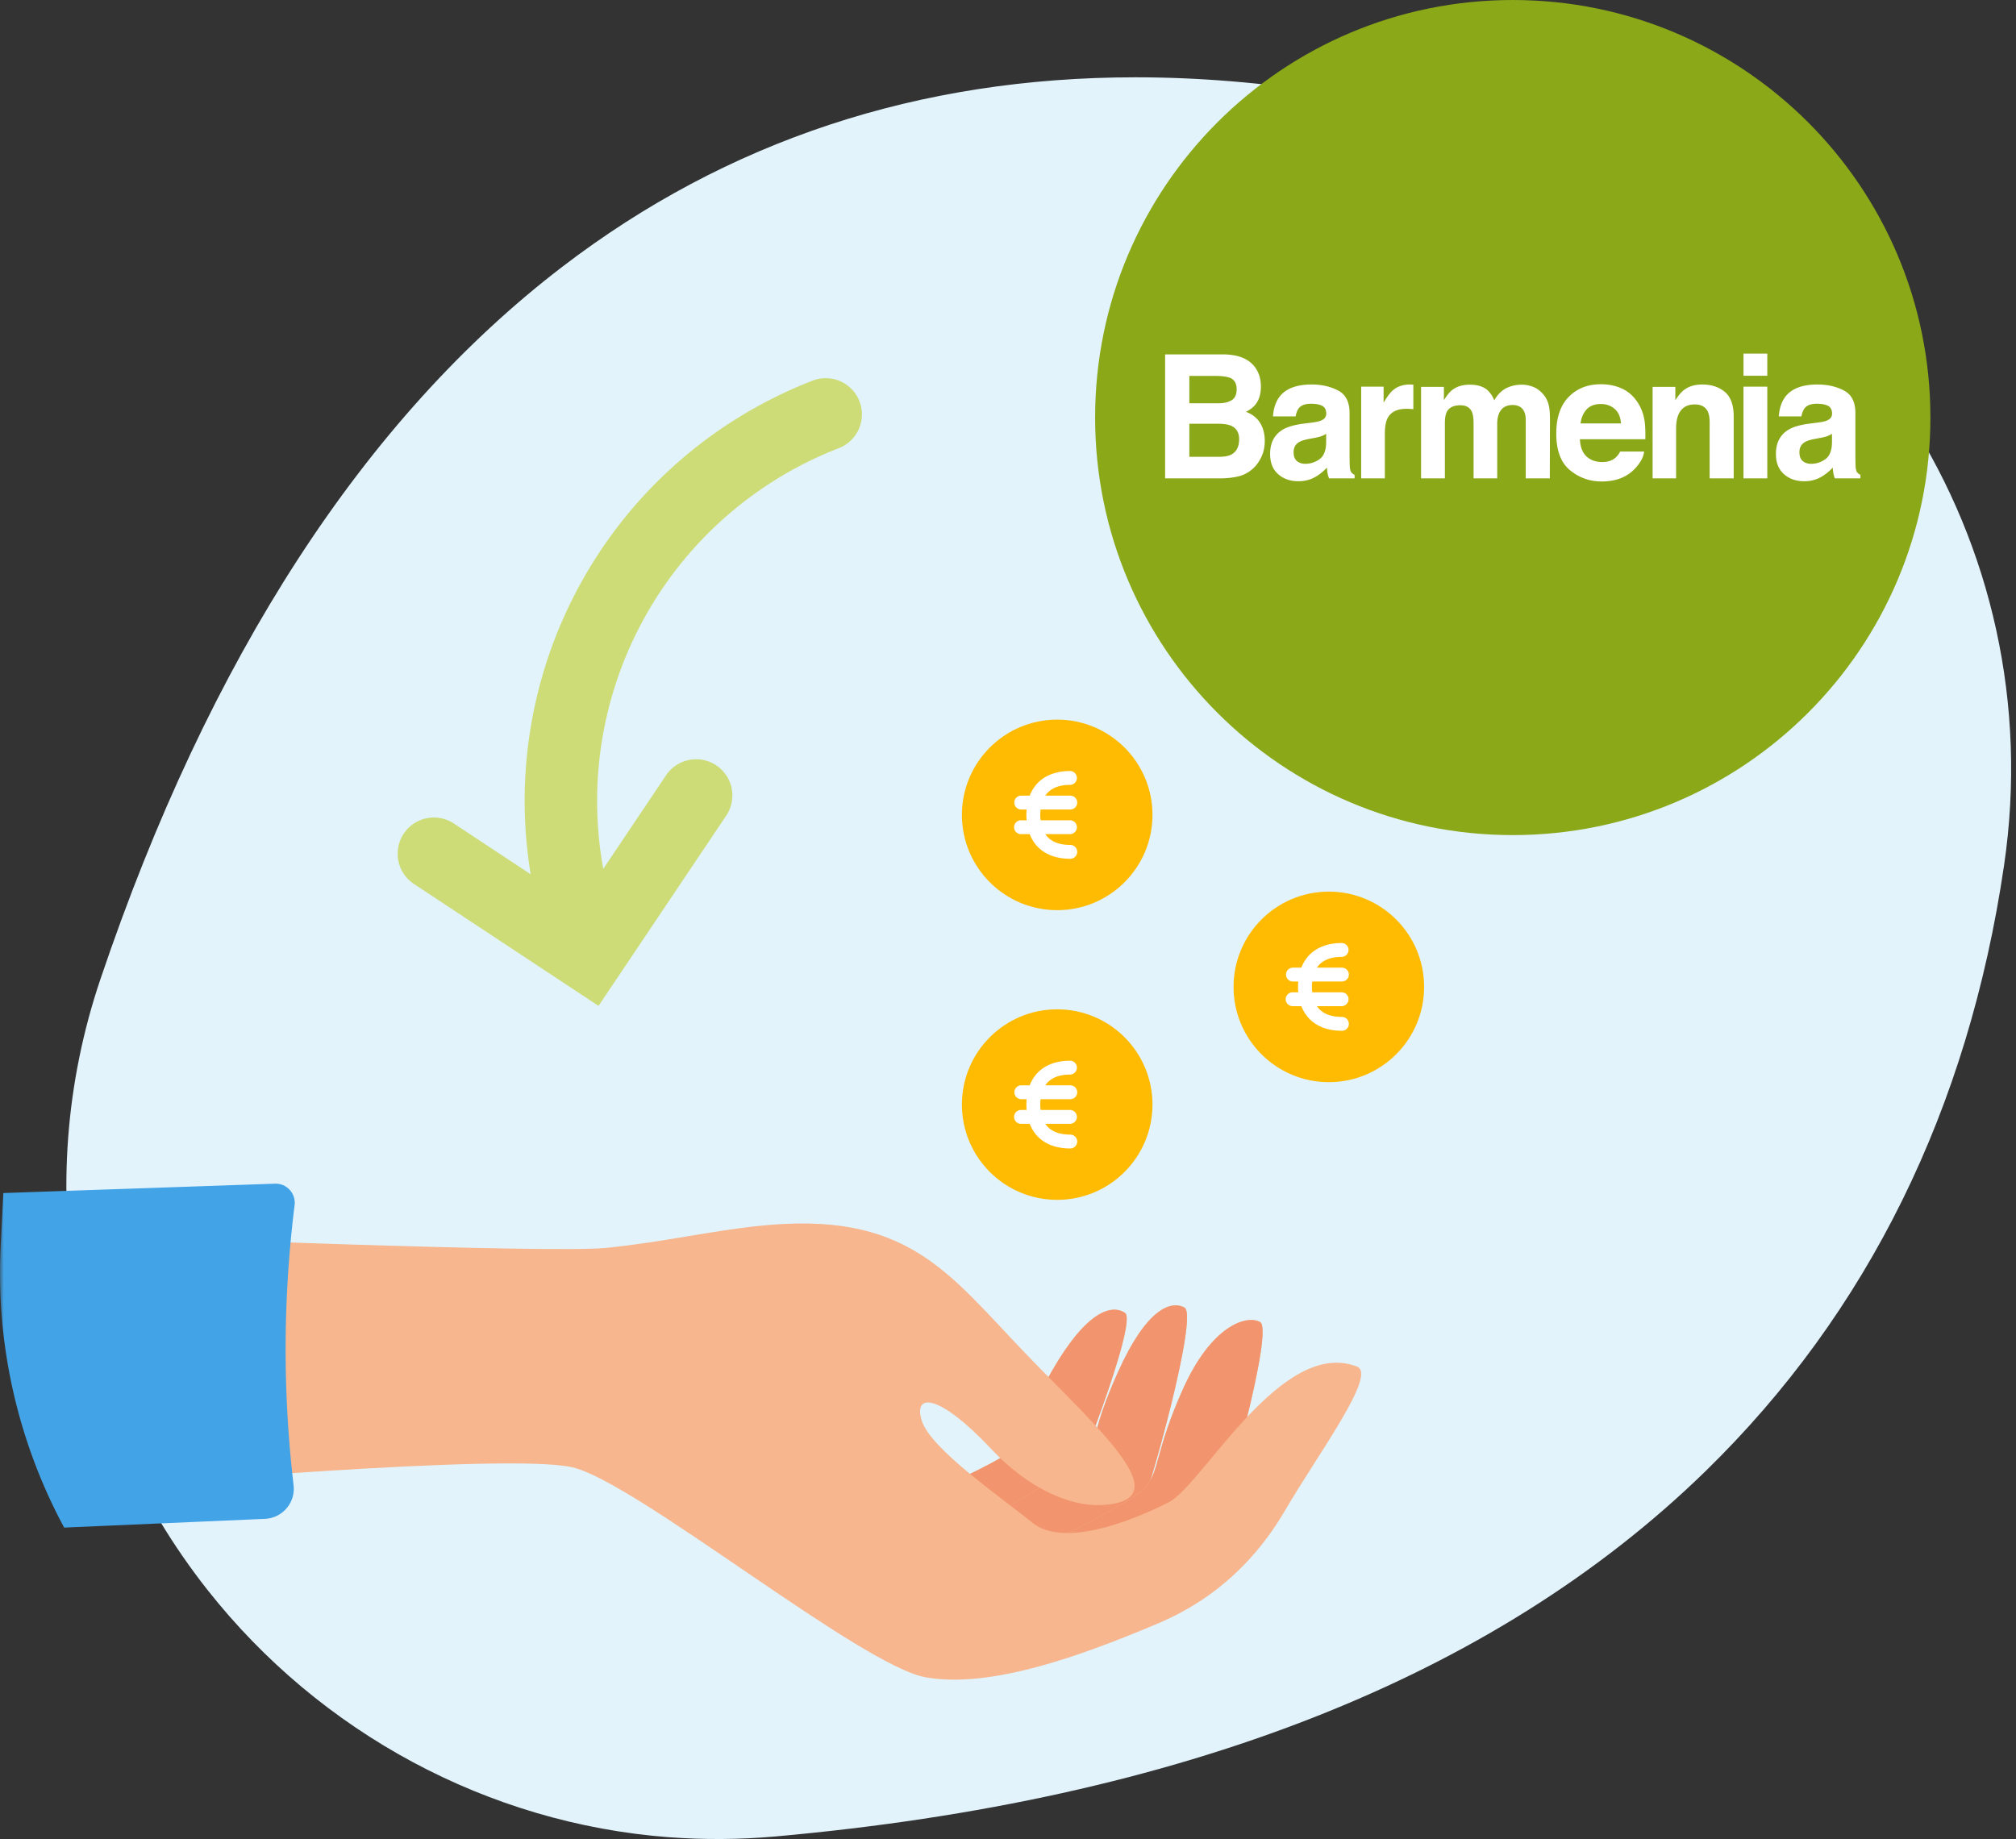
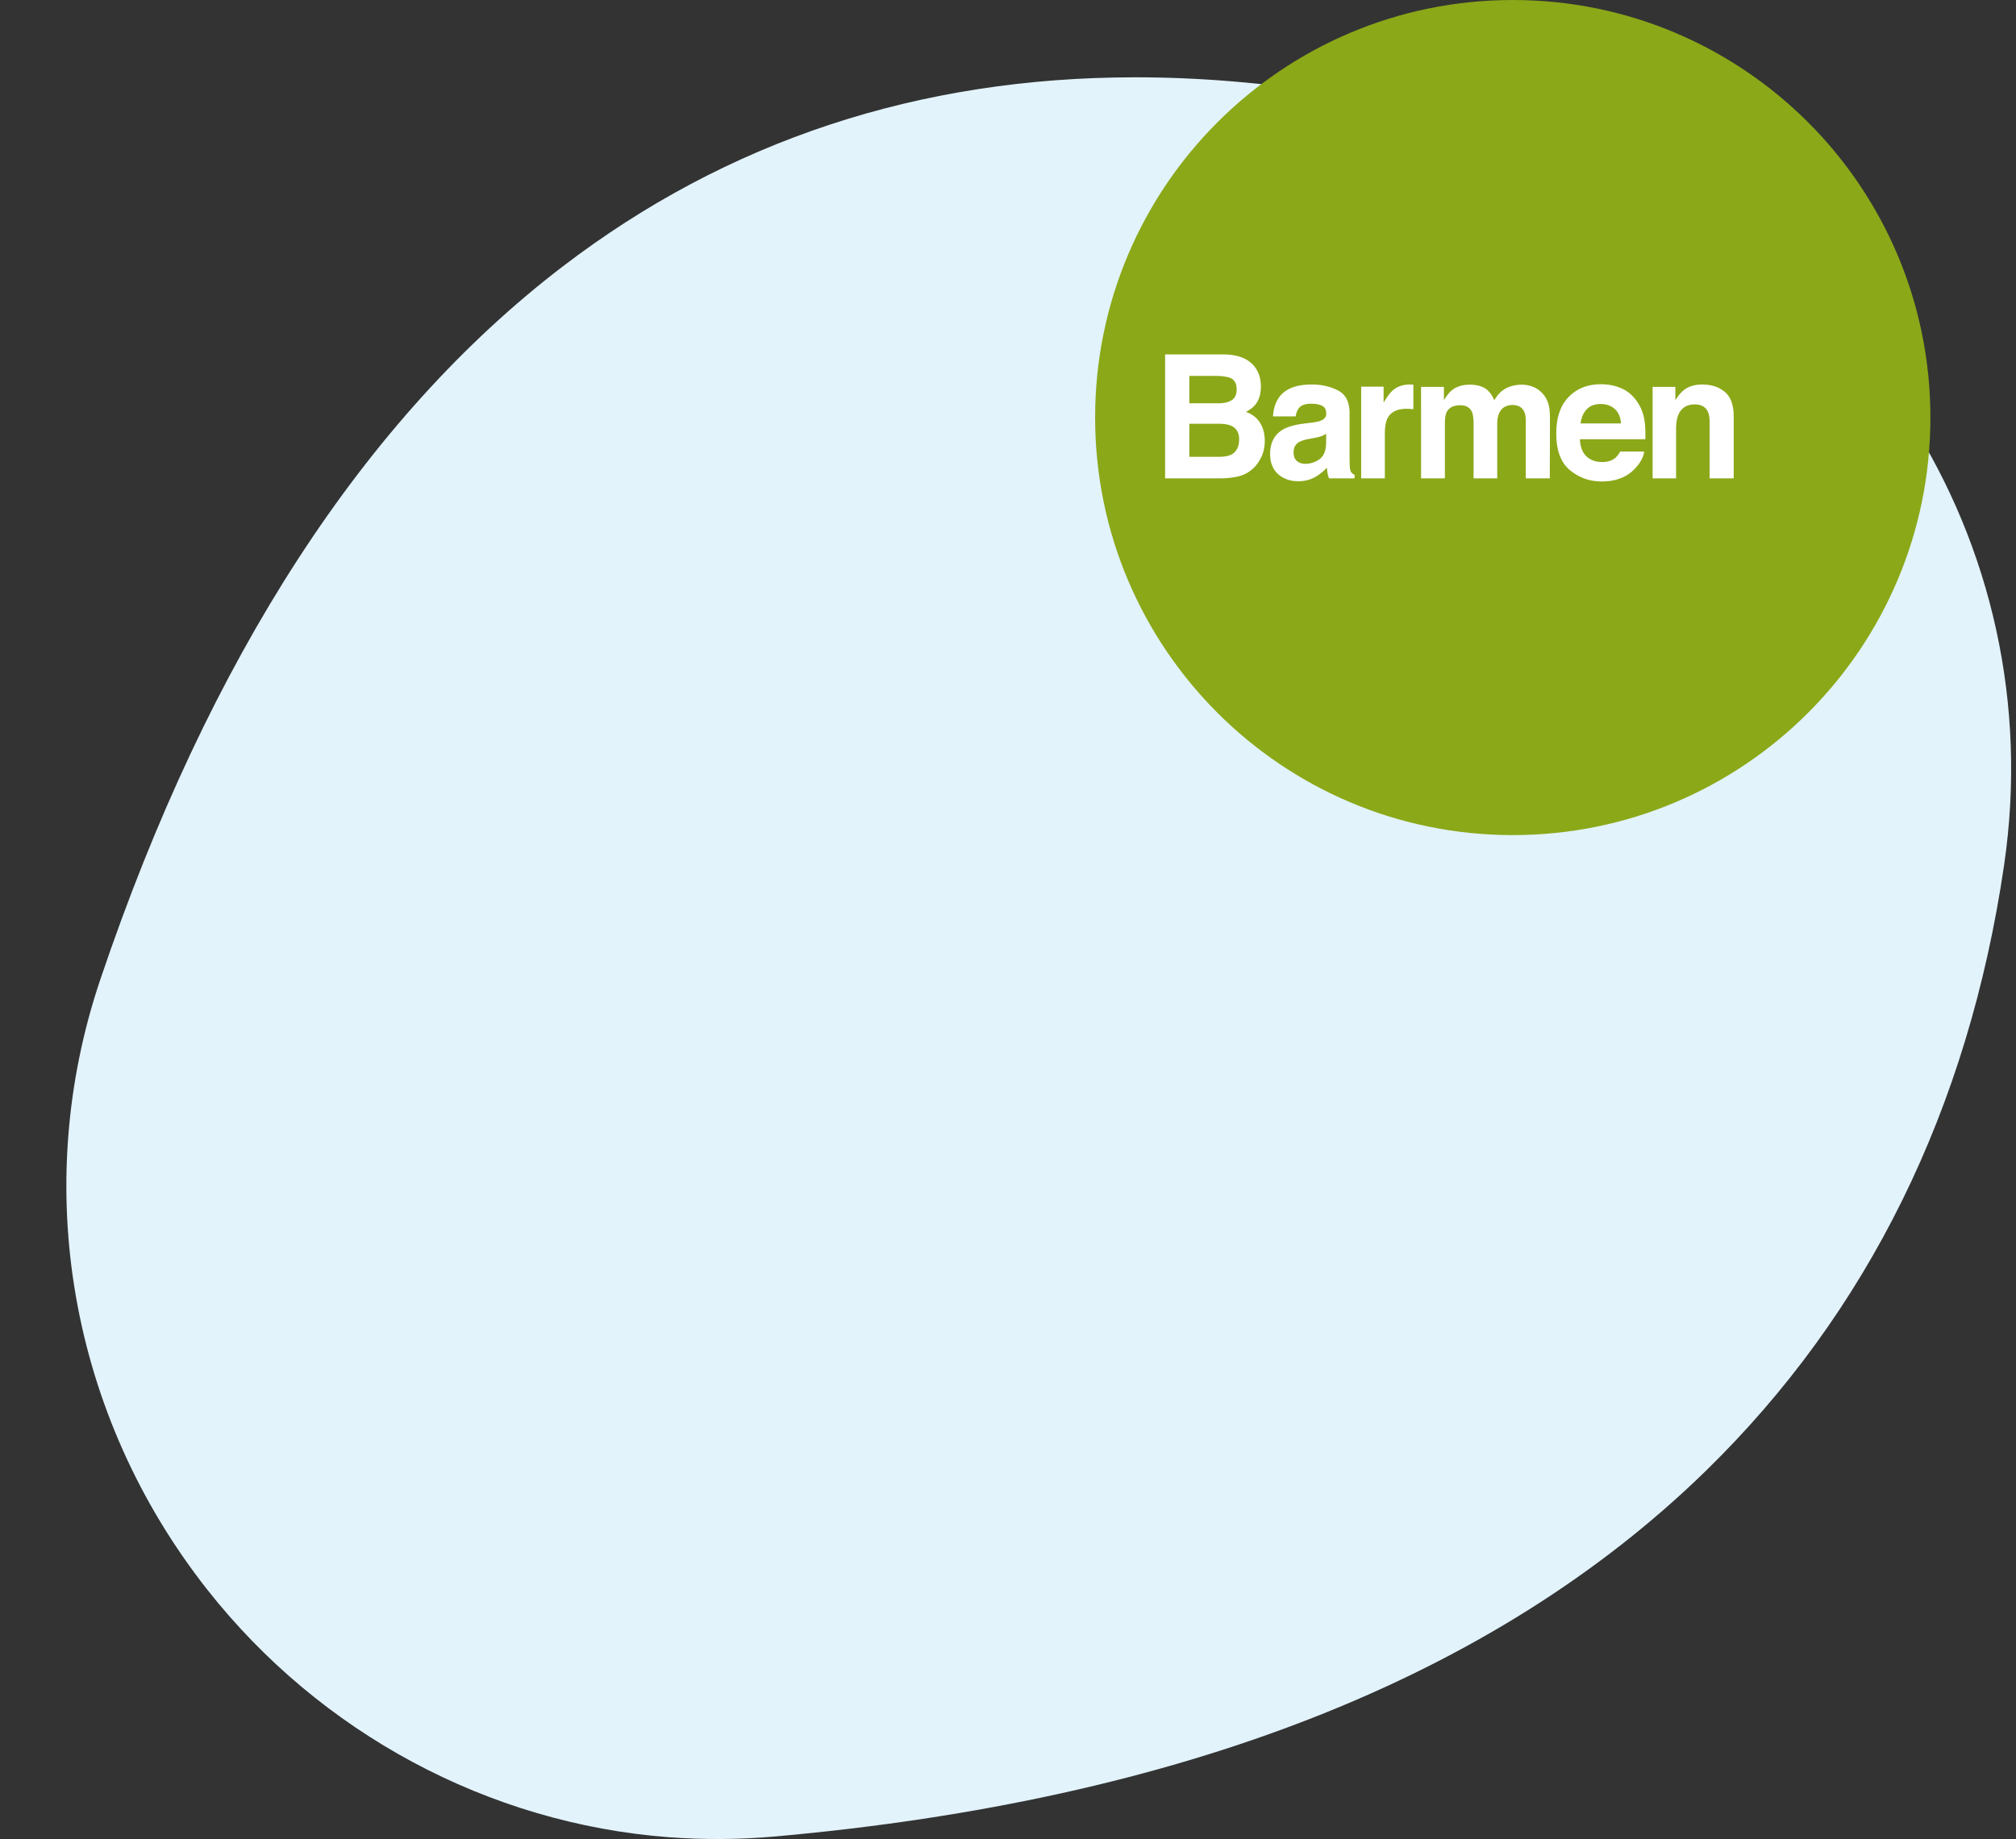
<svg xmlns="http://www.w3.org/2000/svg" xmlns:xlink="http://www.w3.org/1999/xlink" width="274" height="250" viewBox="0 0 274 250">
  <rect x="0" y="0" width="274" height="250" fill="#333333" stroke="none" />
  <defs>
-     <path id="yig8g6j25a" d="M0 250h273.343V0H0z" />
+     <path id="yig8g6j25a" d="M0 250h273.343H0z" />
  </defs>
  <g fill="none" fill-rule="evenodd">
    <path d="M13.654 133.092c-9.562 28.281-4.137 59.308 14.51 82.997 15.376 19.53 38.234 31.802 62.71 33.664 4.803.358 9.679.328 14.494-.1 55.163-4.92 97.707-21.637 126.448-49.673 22.05-21.514 35.699-49.217 40.56-82.338 6.448-43.87-19.954-85.177-62.777-98.218-19.535-5.945-37.979-8.915-55.266-8.915-29.42 0-55.494 8.599-77.911 25.759-26.897 20.596-48.019 53.174-62.768 96.824" fill="#E2F3FC" />
    <path d="M262.366 56.763c0-31.35-25.413-56.762-56.762-56.762-31.35 0-56.763 25.412-56.763 56.762s25.413 56.762 56.763 56.762c31.35 0 56.762-25.412 56.762-56.762" fill="#8BA818" />
    <path d="M170.612 49.972c.506.716.758 1.574.758 2.572 0 1.03-.254 1.857-.765 2.482-.284.35-.704.67-1.26.96.844.312 1.48.808 1.908 1.486.429.678.644 1.502.644 2.47 0 .998-.245 1.894-.736 2.687a4.61 4.61 0 0 1-1.169 1.325 4.494 4.494 0 0 1-1.866.847c-.716.152-1.494.229-2.333.229h-7.44V48.177h7.98c2.014.03 3.44.628 4.28 1.795zm-8.965 1.132v3.715h4.013c.718 0 1.298-.139 1.746-.417.447-.278.671-.772.671-1.48 0-.786-.295-1.304-.887-1.556-.51-.175-1.16-.262-1.95-.262h-3.593zm0 6.505v4.493h4.008c.716 0 1.274-.098 1.673-.297.723-.366 1.085-1.066 1.085-2.104 0-.876-.35-1.478-1.052-1.807-.391-.182-.942-.278-1.65-.285h-4.064zM178.29 57.45c.594-.077 1.018-.172 1.274-.286.46-.199.688-.507.688-.927 0-.51-.174-.863-.528-1.057-.352-.195-.867-.292-1.549-.292-.764 0-1.306.19-1.624.571-.227.283-.378.663-.454 1.143h-3.08c.067-1.089.367-1.985.9-2.686.847-1.098 2.303-1.647 4.365-1.647 1.343 0 2.535.271 3.578.813 1.042.541 1.563 1.562 1.563 3.064v5.716c0 .396.007.878.022 1.441.023.427.086.717.19.87.105.152.263.277.472.377v.48h-3.473a3.678 3.678 0 0 1-.202-.709 8.802 8.802 0 0 1-.09-.754 6.63 6.63 0 0 1-1.532 1.245c-.69.405-1.472.607-2.343.607-1.113 0-2.03-.323-2.755-.966-.725-.645-1.087-1.557-1.087-2.738 0-1.533.583-2.643 1.749-3.328.64-.373 1.58-.64 2.82-.8l1.096-.138zm1.951 1.52a3.53 3.53 0 0 1-.619.314c-.208.08-.493.155-.856.223l-.728.138c-.68.121-1.17.27-1.466.445-.504.298-.755.76-.755 1.383 0 .557.154.959.46 1.208.308.247.681.37 1.122.37.696 0 1.34-.205 1.927-.617.588-.412.893-1.162.915-2.252V58.97zM191.818 52.275c.04.004.133.01.274.018v3.338a7.993 7.993 0 0 0-.919-.057c-1.283 0-2.146.427-2.587 1.28-.246.48-.369 1.22-.369 2.218v5.958h-3.216V52.567h3.048v2.172c.492-.83.921-1.398 1.288-1.703.597-.51 1.373-.767 2.33-.767.06 0 .11.003.151.006M208.431 52.613c.523.213.997.587 1.423 1.12.343.434.575.968.694 1.6.075.42.112 1.033.112 1.842l-.022 7.855h-3.271v-7.935c0-.473-.075-.862-.224-1.167-.283-.578-.806-.869-1.568-.869-.881 0-1.49.374-1.826 1.121-.172.397-.258.873-.258 1.43v7.42h-3.214v-7.42c0-.74-.075-1.277-.224-1.613-.27-.602-.796-.903-1.58-.903-.91 0-1.524.301-1.838.903-.17.343-.257.854-.257 1.532v7.5h-3.238V52.59h3.104v1.818c.395-.647.77-1.109 1.12-1.383.62-.488 1.423-.731 2.408-.731.934 0 1.688.209 2.263.629.463.388.814.887 1.053 1.497.418-.732.937-1.269 1.556-1.612.658-.343 1.39-.514 2.196-.514.538 0 1.068.107 1.591.32M220.439 52.82c.851.39 1.555 1.004 2.11 1.843.5.74.824 1.6.972 2.577.087.572.121 1.397.105 2.472h-8.893c.05 1.252.477 2.128 1.278 2.63.487.314 1.074.469 1.76.469.727 0 1.318-.19 1.773-.571.247-.207.466-.491.657-.858h3.259c-.086.74-.48 1.49-1.184 2.252-1.093 1.212-2.625 1.818-4.593 1.818-1.625 0-3.06-.51-4.3-1.532-1.243-1.023-1.864-2.687-1.864-4.99 0-2.16.561-3.814 1.682-4.966 1.121-1.152 2.577-1.728 4.367-1.728 1.062 0 2.02.194 2.87.583m-4.775 2.816c-.45.474-.735 1.116-.85 1.928h5.499c-.058-.865-.34-1.52-.85-1.969-.51-.448-1.14-.672-1.893-.672-.82 0-1.455.238-1.906.713M234.433 53.282c.8.674 1.199 1.793 1.199 3.356v8.391h-3.271v-7.58c0-.655-.085-1.159-.255-1.51-.311-.64-.905-.96-1.78-.96-1.075 0-1.812.47-2.212 1.406-.208.496-.312 1.129-.312 1.9v6.744h-3.192V52.59h3.092v1.819c.408-.64.795-1.102 1.16-1.384.653-.503 1.483-.754 2.487-.754 1.257 0 2.284.337 3.084 1.012" fill="#FFF" />
    <mask id="raj7jvr0qb" fill="#fff">
      <use xlink:href="#yig8g6j25a" />
    </mask>
    <path d="M236.963 51.08h3.236v-3.006h-3.236v3.007zm-.002 13.95h3.238V52.567h-3.238V65.03zM247.037 57.45c.594-.077 1.019-.172 1.275-.286.459-.199.688-.507.688-.927 0-.51-.176-.863-.528-1.057-.352-.195-.868-.292-1.55-.292-.764 0-1.305.19-1.623.571-.227.283-.379.663-.455 1.143h-3.08c.067-1.089.367-1.985.9-2.686.847-1.098 2.303-1.647 4.365-1.647 1.343 0 2.536.271 3.578.813 1.042.541 1.563 1.562 1.563 3.064v5.716c0 .396.007.878.022 1.441.023.427.086.717.19.87.105.152.263.277.472.377v.48h-3.473a3.678 3.678 0 0 1-.202-.709 8.802 8.802 0 0 1-.09-.754 6.63 6.63 0 0 1-1.532 1.245c-.69.405-1.471.607-2.343.607-1.112 0-2.03-.323-2.755-.966-.725-.645-1.087-1.557-1.087-2.738 0-1.533.582-2.643 1.749-3.328.64-.373 1.58-.64 2.82-.8l1.096-.138zm1.952 1.52a3.53 3.53 0 0 1-.62.314c-.207.08-.493.155-.856.223l-.727.138c-.68.121-1.17.27-1.467.445-.503.298-.755.76-.755 1.383 0 .557.154.959.46 1.208.308.247.681.37 1.122.37.698 0 1.34-.205 1.927-.617.588-.412.894-1.162.916-2.252V58.97z" fill="#FFF" mask="url(#raj7jvr0qb)" />
    <path d="m56.257 120.164 25.09 16.578 17.313-25.798a4.923 4.923 0 1 0-8.174-5.487l-8.496 12.659a51.446 51.446 0 0 1 32.064-57.212 4.923 4.923 0 0 0-3.566-9.177C83.126 62.36 67.452 90.468 72.128 118.85l-10.444-6.9a4.92 4.92 0 0 0-6.82 1.394 4.92 4.92 0 0 0 1.393 6.82" fill="#CDDC76" mask="url(#raj7jvr0qb)" />
    <path d="M127.77 215.149c10.27-3.492 14.052-5.7 15.973-8.974 1.923-3.275 10.953-26.478 9.164-27.693-1.79-1.215-5.197-.298-9.84 7.73-4.641 8.03-3.56 9.025-5.76 11.075-2.2 2.05-19.438 9.37-21.444 10.491-2.005 1.12 9.706 8.147 9.706 8.147l2.202-.776z" fill="#EDBA90" mask="url(#raj7jvr0qb)" />
    <path d="M127.77 215.149c10.27-3.492 14.052-5.7 15.973-8.974 1.923-3.275 10.953-26.478 9.164-27.693-1.79-1.215-5.197-.298-9.84 7.73-4.641 8.03-3.56 9.025-5.76 11.075-2.2 2.05-19.438 9.37-21.444 10.491-2.005 1.12 9.706 8.147 9.706 8.147l2.202-.776z" fill="#F2956E" mask="url(#raj7jvr0qb)" />
    <path d="M139.69 216.78c9.866-4.51 13.405-7.09 14.985-10.542 1.581-3.452 8.22-27.45 6.318-28.478-1.902-1.028-5.2.23-9.008 8.685-3.806 8.457-2.631 9.338-4.611 11.6-1.982 2.262-18.392 11.288-20.275 12.605-1.882 1.318 10.48 7.124 10.48 7.124l2.112-.995z" fill="#EDBA90" mask="url(#raj7jvr0qb)" />
    <path d="M139.69 216.78c9.866-4.51 13.405-7.09 14.985-10.542 1.581-3.452 8.22-27.45 6.318-28.478-1.902-1.028-5.2.23-9.008 8.685-3.806 8.457-2.631 9.338-4.611 11.6-1.982 2.262-18.392 11.288-20.275 12.605-1.882 1.318 10.48 7.124 10.48 7.124l2.112-.995z" fill="#F2956E" mask="url(#raj7jvr0qb)" />
    <path d="M149.927 218.72c9.869-4.5 13.41-7.077 14.994-10.527 1.584-3.451 8.247-27.441 6.345-28.471-1.902-1.03-6.62.546-10.435 9-3.815 8.453-3.204 11.272-5.186 13.532-1.983 2.26-16.42 9.01-18.304 10.326-1.883 1.315 10.473 7.134 10.473 7.134l2.113-.993z" fill="#EDBA90" mask="url(#raj7jvr0qb)" />
    <path d="M149.927 218.72c9.869-4.5 13.41-7.077 14.994-10.527 1.584-3.451 8.247-27.441 6.345-28.471-1.902-1.03-6.62.546-10.435 9-3.815 8.453-3.204 11.272-5.186 13.532-1.983 2.26-16.42 9.01-18.304 10.326-1.883 1.315 10.473 7.134 10.473 7.134l2.113-.993z" fill="#F2956E" mask="url(#raj7jvr0qb)" />
    <path d="M139.346 183.955c-10.566-10.998-16-19.466-36.305-17.293-6.776.725-12.892 2.187-20.594 2.975-7.702.787-63.18-1.49-70.692-1.702-7.512-.213-4.451 34.903 1.493 34.39 5.945-.513 55.885-4.872 64.555-2.856 8.67 2.016 39.161 26.985 48.04 28.553 8.877 1.568 21.304-3.047 30.78-7.006 3.004-1.255 11.695-4.835 17.991-15.614 4.543-7.776 12.582-18.539 9.826-19.62-10.277-4.026-21.007 16.118-25.6 18.444-5.712 2.891-14.481 6.086-18.557 2.752-4.075-3.334-13.754-9.948-14.992-13.818-1.223-3.824 2.276-3.806 9.458 3.846 5.252 5.595 10.91 7.729 14.71 7.6 11.39-.382-.041-10.168-10.113-20.65" fill="#F7B68D" mask="url(#raj7jvr0qb)" />
    <path d="M40.04 163.83a158.054 158.054 0 0 0-.138 38.07 4.1 4.1 0 0 1-3.893 4.576L8.72 207.663a72.967 72.967 0 0 1-8.63-38.238l.362-7.24 36.92-1.273a2.598 2.598 0 0 1 2.667 2.918" fill="#42A3E7" mask="url(#raj7jvr0qb)" />
    <path d="M156.636 110.778c0 7.153-5.799 12.952-12.951 12.952-7.153 0-12.95-5.8-12.95-12.952s5.797-12.951 12.95-12.951c7.152 0 12.951 5.799 12.951 12.951" fill="#FFBB02" mask="url(#raj7jvr0qb)" />
-     <path d="M141.432 110.046h4.032a.942.942 0 1 0 0-1.885h-3.399c.658-.966 1.786-1.464 3.4-1.464a.943.943 0 0 0 0-1.884c-2.754 0-4.686 1.214-5.513 3.348h-1.185a.943.943 0 0 0 0 1.885h.764a8.84 8.84 0 0 0-.032.732c0 .252.012.496.032.733h-.764a.942.942 0 1 0 0 1.884h1.185c.827 2.134 2.76 3.349 5.512 3.349a.942.942 0 1 0 0-1.884c-1.613 0-2.74-.499-3.399-1.465h3.4a.943.943 0 0 0 0-1.884h-4.033a6.568 6.568 0 0 1-.049-.733c0-.26.024-.496.05-.732" fill="#FFF" mask="url(#raj7jvr0qb)" />
    <path d="M193.556 134.16c0 7.153-5.8 12.952-12.952 12.952s-12.95-5.799-12.95-12.951c0-7.153 5.798-12.952 12.95-12.952 7.153 0 12.952 5.8 12.952 12.952" fill="#FFBB02" mask="url(#raj7jvr0qb)" />
    <path d="M178.352 133.428h4.032a.942.942 0 1 0 0-1.884h-3.4c.659-.966 1.786-1.465 3.4-1.465a.943.943 0 0 0 0-1.884c-2.753 0-4.686 1.215-5.513 3.349h-1.185a.943.943 0 0 0 0 1.884h.765a8.84 8.84 0 0 0-.032.732c0 .252.012.496.032.734h-.765a.942.942 0 1 0 0 1.884h1.185c.827 2.134 2.76 3.348 5.513 3.348a.942.942 0 1 0 0-1.884c-1.614 0-2.741-.498-3.4-1.464h3.4a.943.943 0 0 0 0-1.884h-4.032a6.568 6.568 0 0 1-.05-.734c0-.26.024-.496.05-.732" fill="#FFF" mask="url(#raj7jvr0qb)" />
    <path d="M156.636 150.16c0 7.152-5.799 12.95-12.951 12.95-7.153 0-12.95-5.798-12.95-12.95 0-7.153 5.797-12.952 12.95-12.952 7.152 0 12.951 5.799 12.951 12.951" fill="#FFBB02" mask="url(#raj7jvr0qb)" />
    <path d="M141.432 149.426h4.032a.942.942 0 1 0 0-1.884h-3.399c.658-.966 1.786-1.464 3.4-1.464a.943.943 0 0 0 0-1.884c-2.754 0-4.686 1.214-5.513 3.348h-1.185a.943.943 0 0 0 0 1.884h.764a8.84 8.84 0 0 0-.032.733c0 .252.012.495.032.733h-.764a.942.942 0 1 0 0 1.884h1.185c.827 2.134 2.76 3.349 5.512 3.349a.942.942 0 1 0 0-1.884c-1.613 0-2.74-.499-3.399-1.465h3.4a.943.943 0 0 0 0-1.884h-4.033a6.568 6.568 0 0 1-.049-.733c0-.26.024-.496.05-.733" fill="#FFF" mask="url(#raj7jvr0qb)" />
  </g>
</svg>